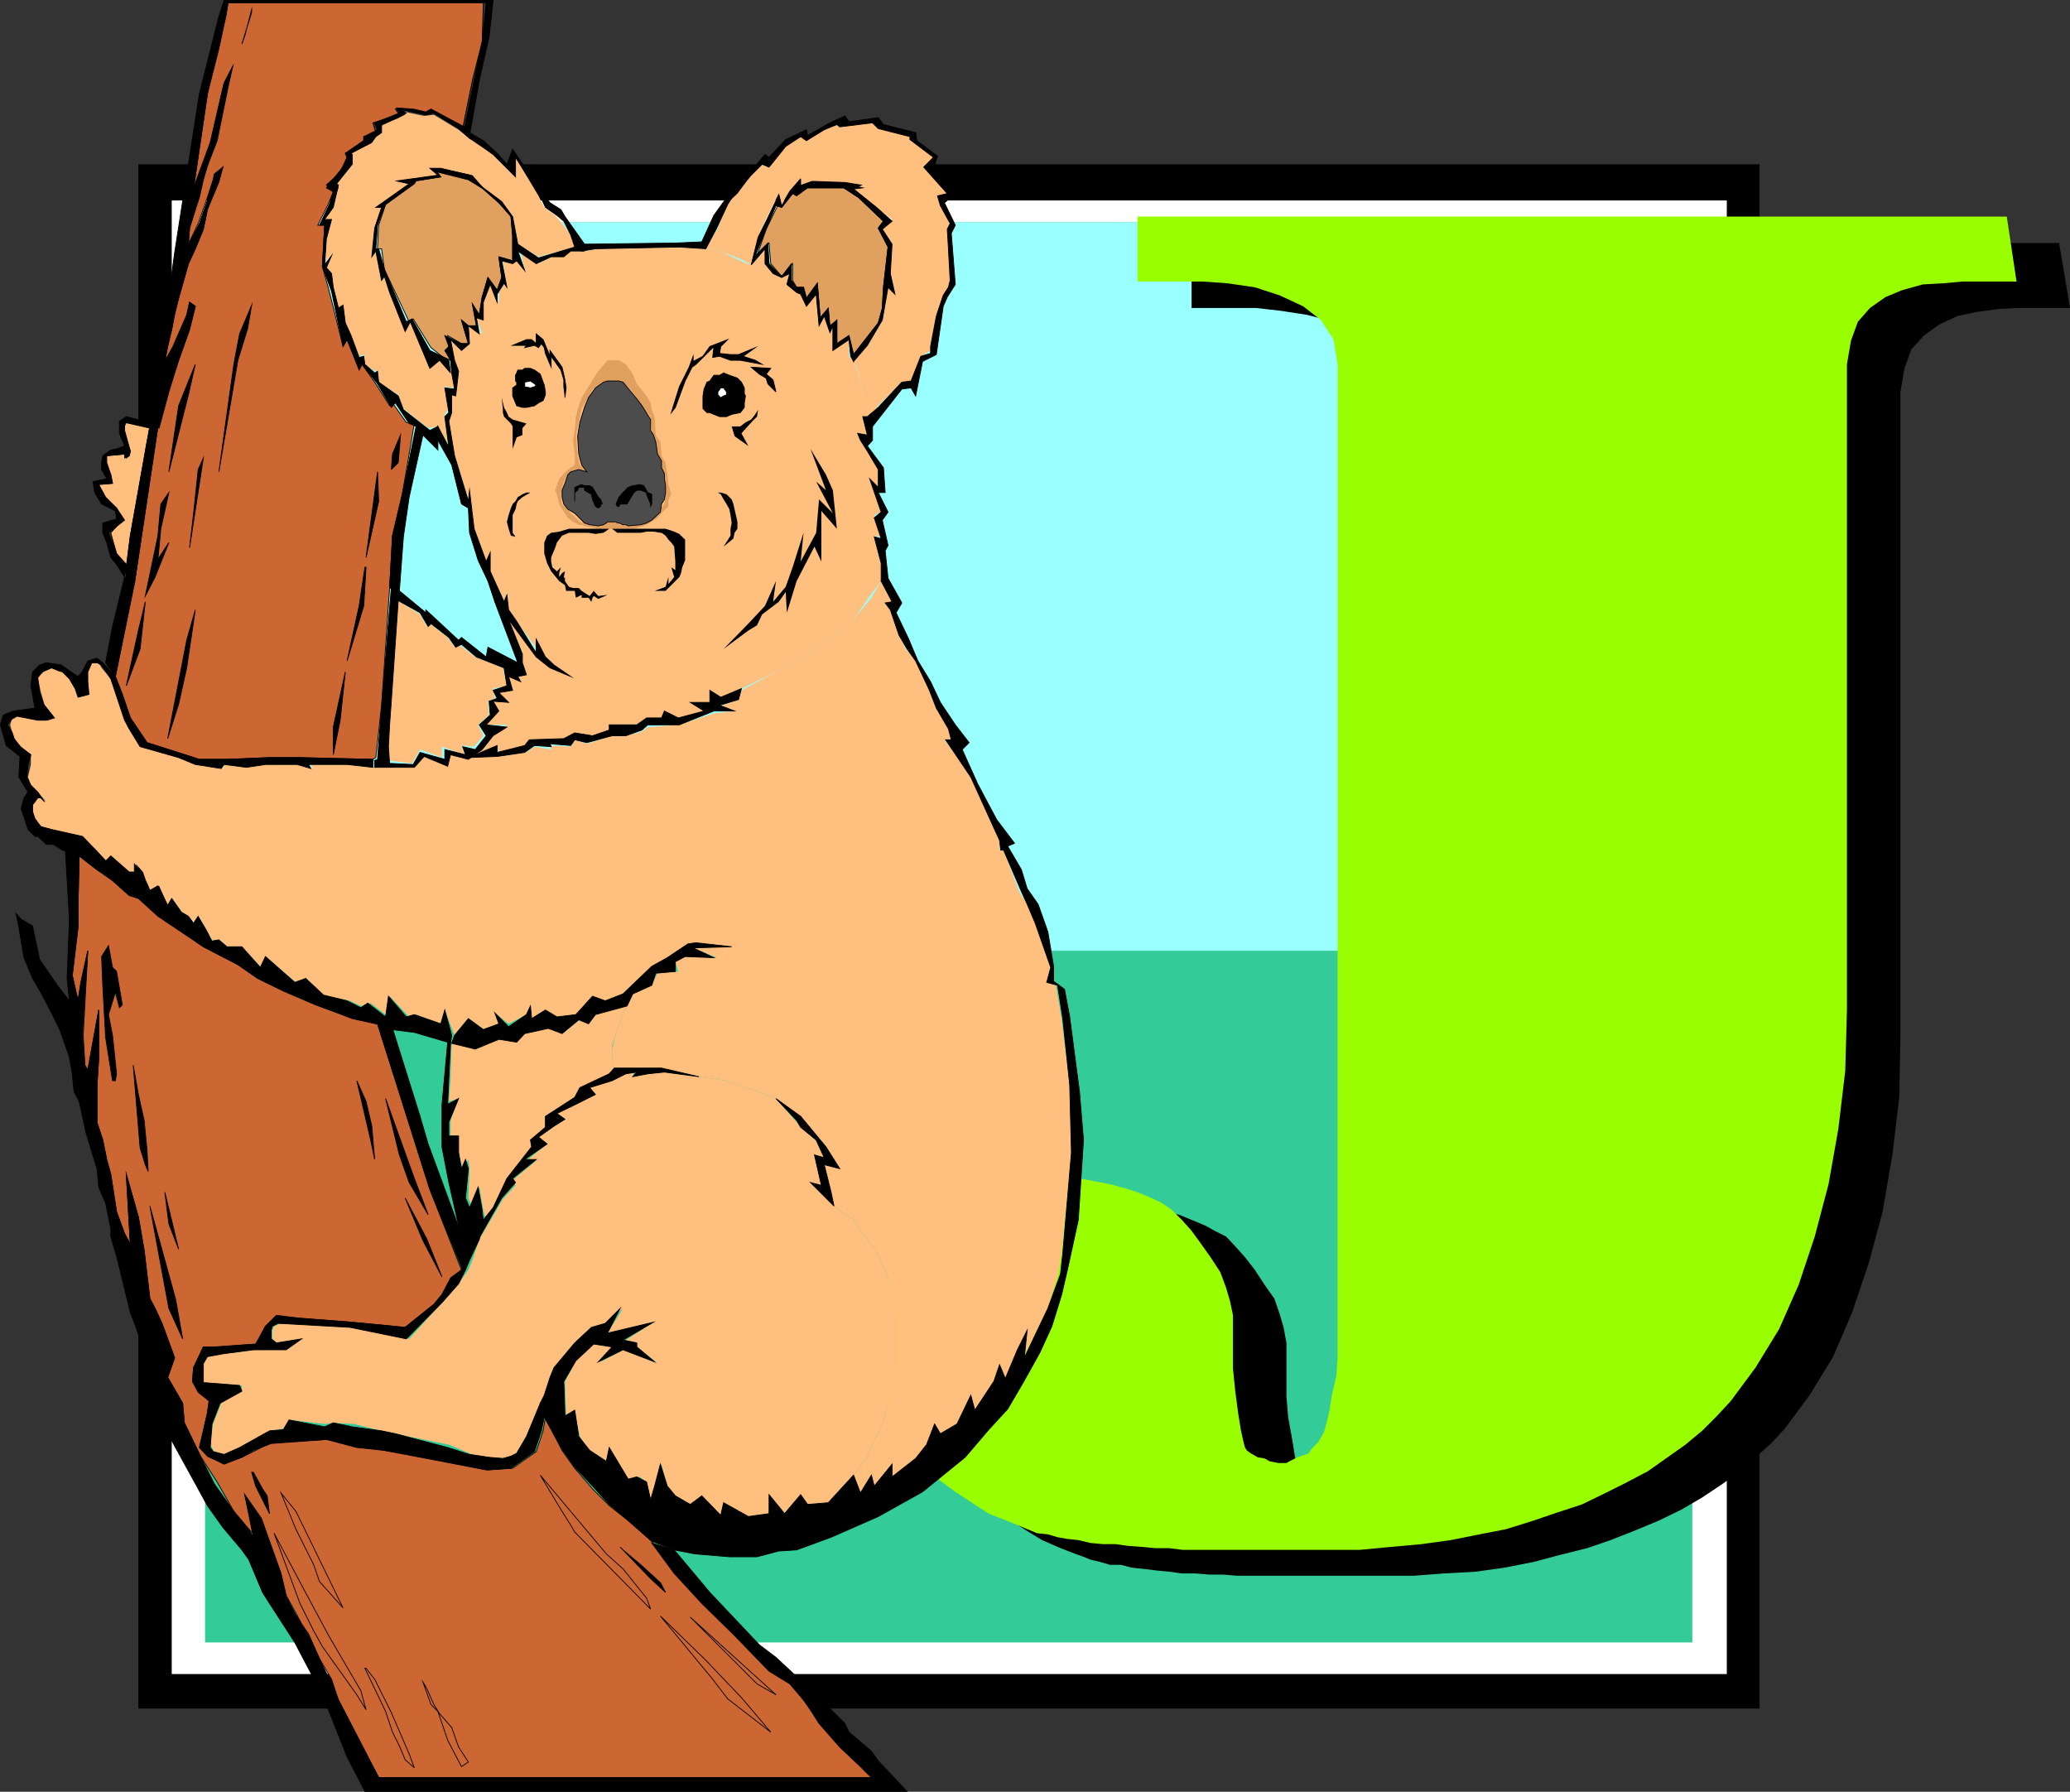
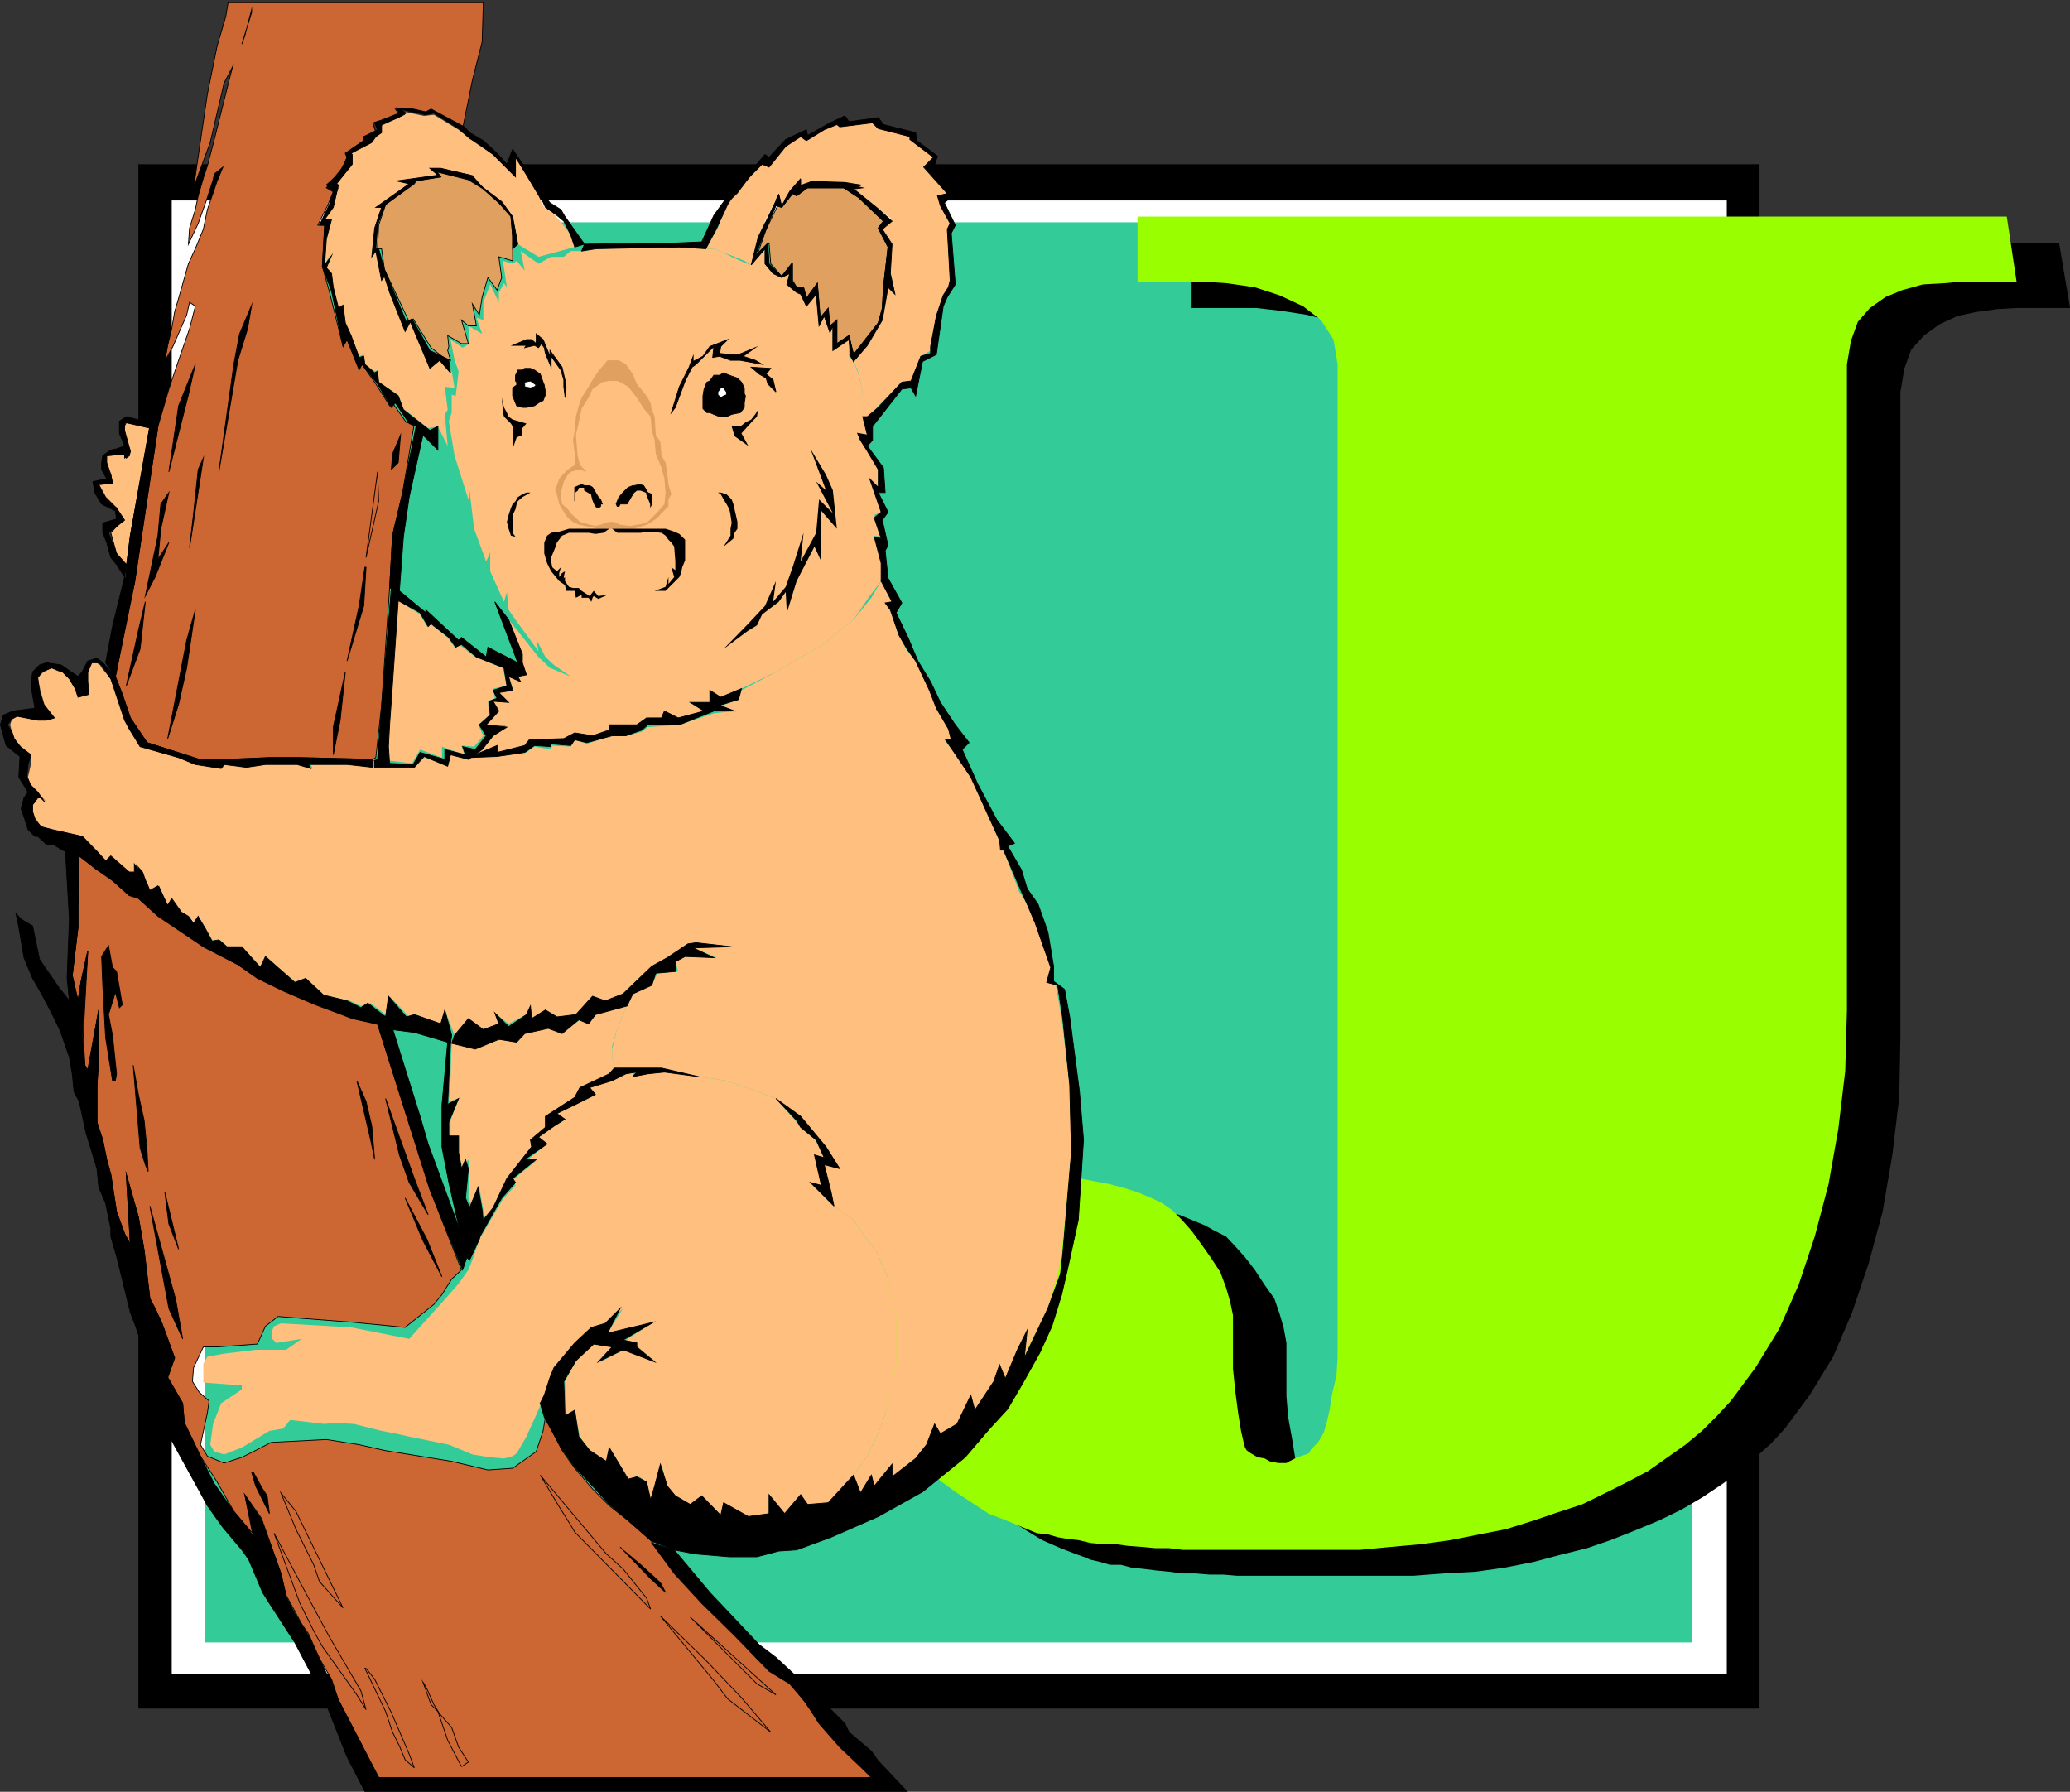
<svg xmlns="http://www.w3.org/2000/svg" width="360.071" height="311.636">
  <rect width="100%" height="100%" fill="#333333" stroke="none" />
  <path d="M24.07 28.568h282v268.598h-282V28.568" />
  <path d="M26.473 129.865h277.2v66h-277.2v-66" />
  <path d="M26.473 135.666h277.2v54.199h-277.2v-54.2" />
  <path d="M26.473 155.068h277.2v15.398h-277.2v-15.398" />
  <path fill="#fff" d="M29.872 34.865h270.5v256.3h-270.5v-256.3" />
  <path fill="#fff" d="M32.774 131.267h264.5v62.899h-264.5v-62.899" />
  <path fill="#fff" d="M32.774 137.068h264.5v51.598h-264.5v-51.598" />
  <path fill="#fff" d="M32.774 155.568h264.5v14.398h-264.5v-14.398" />
  <path fill="#fff" d="M36.07 133.666h258.302v61.5H36.07v-61.5" />
  <path fill="#fff" d="M36.07 138.966h258.302v50.7H36.07v-50.7" />
  <path fill="#fff" d="M36.07 156.966h258.302v14.399H36.07v-14.399" />
  <path fill="#3c9" d="M35.672 38.666h258.7v247h-258.7v-247" />
-   <path fill="#9ff" d="M35.672 38.666h258.7v126.699h-258.7v-126.7" />
  <path d="M360.07 53.568h-9.296l-3.402.2-3.598.5-3.3.698-3.2 1.5-2.602 1.899-2.199 2.402-1.2 3.301-.702 4.098v112.3l-.2 10.399-1.199 10-1.699 9.902-2.402 8.899-2.899 8.601-3.3 7.7-4.098 6.699-4.3 5.8-2.403 2.602-2.7 2.398-2.898 2.602-3.102 2.2-3.3 2.198-3.598 2.102-3.902 1.898-4.098 1.7-4.3 1.699-4.102 1.402-4.797 1.2-4.5 1.199-5.102 1-5 .699-5.5.3-5.3.403h-30.7l-2.398-.203h-2.403l-2.398-.2h-2.402l-2.2-.3-2.097-.2-2.403-.3-2-.2-1.898-.5h-1.902l-1.7-.5-1.699-.398-1.199-.5-1.402-.5-2.598-1-3.2-1.402-2.8-1.7-2.902-1.898-2.7-2.199-2.597-2.102-1.903-2.199-1.699-1.902-.5-.7-1.199-1.699-1.2-2.398-.5-2.602-.402-2.898-.5-2.703-.5-2.098-.5-1.699.5-4.102.7-4.101 1.203-3.297 1.5-3.102 1.398-1.5 1.399-1.699 1.5-1.601 1.703-2 1.597-1.399 1.7-1.199 1.703-1.203 1.7-.5 7.397-1.899.7-.199 1-.3.703-.2 1.2-.5 1.5-.199.897-.3 1.5-.2h1.403l2.898.2 2.602.3 2.7.7 2.597.5 2.203.898 2.398 1 1.602.902 2 1 1.597 1.7 1.7 1.898 1.703 2.199 1.7 2.601 1.698 2.399.899 2.601.703 2.399.5 2.703v9.297l.297 3.601.703 3.899.5 3.101.398 2.399v.5l.5.5.7.703 1.199.5 1 .398 1.203.301 1.398.5h1.5l.5-.5 1.399-.5 1.402-.5.5-.5.5-.402 1.2-1.5 1-1.7.398-1.597.5-2 .5-2.8.5-3.403.5-2.899v-172.8l-.797-4.301-2.403-3.598-3.097-2.402-3.8-1.899-4.603-1.199-4.5-.699-4.398-.5h-11.2v-11.3h150.9l1.898 11.3" />
  <path fill="#9f0" d="M350.774 48.966h-9.402l-3.301.301-3.598.2-3.601 1-2.899 1.199-2.7 1.902-2.1 2.398-1.2 3.301-.7 4.098v112.3l-.3 10.602-1.2 10.098-1.702 9.601-2.399 9.102-2.8 8.398-3.399 7.7-4.102 6.699-4.3 5.8-2.399 2.602-2.601 2.598-2.899 2.402-3.101 2.2-3.399 2.398-3.601 1.902-3.797 1.899-4.102 2-4.3 1.402-4.098 1.398-4.8 1.5-4.602.899-5 1-5.098.703-5.5.5-5.3.5h-30.7l-2.402-.3h-2.399l-2.101-.2-2.7-.203-2.101-.297h-2.2l-2.199-.203-2.101-.5-1.899-.2-1.699-.3-1.7-.5-1.901-.2-2.399-1-2.902-1.199-3.098-1.199-2.902-1.902-2.899-1.899-2.601-1.898-2.399-2.402-2.199-1.899-1.7-2.199-.401-.5-1.2-1.902-1.199-2.2-.5-2.8-.5-2.7-.5-2.601-.5-2.2-.402-1.898.402-4.101.8-3.801 1.2-3.598 1.598-2.902 1.203-1.399 1.5-1.699 1.398-1.699 1.7-1.902 1.699-1.5 1.703-1.399 1.598-1.199 1.699-.5 7.5-1.902h.703l.898-.2 1-.5 1-.3 1.399-.2 1.203-.5h5.5l2.7.5 2.597.5 2.601.7 2.2.699 2.402 1 1.898.902 1.7 1.2 1.699 1.699 1.703 1.902 1.598 2.2 1.699 2.398 1.703 2.601 1 2.7.7 2.398.5 2.402v9.301l.398 3.898.5 3.801.5 3.098.5 2.203.199.7.3.5.7.5 1.203.698 1.2.2.898.5 1.5.3h1.402l.5-.3 1.398-.7 1.5-.5.5-.199.399-.699 1.203-1.203 1-1.7.5-1.699.5-2.199.398-2.601.801-3.399.2-3.101V63.365l-.7-4.297-2.2-3.402-3.1-2.399-4.102-1.902-4.297-1.399-4.8-.699-4.302-.3h-11.3V37.665H349.07l1.703 11.3" />
  <path fill="#ffbf7f" d="m148.473 256.568 1.2 3.098 1.898-3.098.5 2.398 3.101-4.3v2.199l4.102-3.2 1.898-1.898 1.399-4.101 1 1.699 2.902-1.7 2.398-5 .7 3.102 3.3-5.5 1-2.902 1 2.402 2.102-5 1.7-2.902-.7 4.3 4.3-8.597 1.7-5.8.7-3.802 1.698-17.5-.3-11.601-1.399-11.7-1-5.8-1.601-.5.703-2.598-2.703-7.699-1.399-3.3-1.398-2.2-2.703-7.203h-.7v-1.7l-5-11-2.898-4.3-1.7-2.2h1.2l-.5-1.898-2.102-3.601-1.199-3.098-2.398-5.102-1.703-2.101-1.2-2.399-1.5-4.398-.898-1.203 1.2-.2-1.9-3.597-1.702 2.898-3.098 3.801-5.3 4.301-8.2 4.797-6 3.203-.5 1.598-3.3 1.199 2.6.8-3.6.403-6 2-5.5.398-1 .801-2.802.7h-2.398l-4.402 1.398-2.098-.7-.7 1.2-3.6-.2.199.7-2.899-.5-1.402 1-5.098.703-5 .2-3.101-.5-.5 2-4.301-1.7-1.5 1.898h-6.899l-4.3-.5H54.07l.3.7-2.398-.7h-5.8l-3.301.5-3.899-.5-.2.7-4.6-.7-2.602-1.199-6.7-1.902-2.398-3.098-.5-1.5-2.7-7.199-1.6-1.902-.5-.899h-1.2l-.7 1.598v1.703l.2 2.2-1.7.5-.702-1.5-1-1.7-.7-1.203-.898-.2-1.5-.5-1.402.7-1 1 .5 2.402.703 2.399 1.7 2.199-1 .402H6.57l-3.598-.699-.902.5-.297 1 .297 1.2.402 1.198 1.2 1.399 1.699 1.402v1.7l-.5 2.199.5 1.402 2.699 2.898-.797-.699H6.57l-.5.7-.399.5v1.199l.399 1.402 1.203 1.2 1.7.5 5.5 1.198 2.398 2.602 1.699 1.7.703-.903 3.2 2.8h1.198v-1.398l1.2 1.399.699 2 .5 1.199 1.601-.797 1.5 3.398.7-1.199 1.902 2.598 1 .5 1.2 1.203.698-1.203 1.2 2.402 1.199 1.899 1.203-.2 1.2 1.2h2.597l3.402 3.601.7-1.902 5.3 4.5 1.7-.7 3.1 2.903 4.599 1 1.902.898 1.7-.5 3.097 2.399.203-3.598 3.398 3.598 1.2-.399 4.3 1.602.7-2.402 1.699 4.402 2.402-2.902 2.598 1.902 2.703-1-.703-1.902 2.402 1.902 3.098-1.602.703-1.699.2 2.399 2.398-1.5 2 1.199 3.3-.399 2.899-3.199 2.203.801 3.097-1.203 5-4.797 2.7-1.5 3.601-2.402 1.899-.2 5.703.7-6.703.199 4.101 1.703-5.5-.203-1.699.902.5 1.7-3.602.3-1 2.098-3.3 1.5-1 1.902-.7 1.7-1.199 3.101-.699 2.898v1.602l.398 1.7h8.2l6.5 1.5 4.8.698 5.5 1.899 3.102 1.203 4.3 3.098 3.4 4.101 1 1.2 2.398 3.8-2.7-.699 1 4.797.7 2.402 3.402 2.399 1.598 2.402 2.402 3.098 2 4.601 1.398 6.5v8.598l-1 5.5-1.398 4.8-2.602 5.602-2.398 3.301m-69.902-192-2.097-1.902-1.7 1.199-3.401-7.899-.899 1.399-2.7-6.7-.901-3.097-.5 1.2-.7-5.102-1 .8.7-4.8 1-3.598h-.7l5.5-4.102-1.898-.5 6.898-1-1.398-1.199h1.898l5.5 1.2 1.899 2.199 3.203 2.402 1.898 2.398.899 5 3.601 2.2 6.301-1.7-.7-2.101-1.5-2-1.202-1.399-1.899-1.398-1-2-4-6.703v3.402l-3.898-3.902-2.902-1.899-1.2-.898-1.898-1.5-4.3-2.602-1.7.2-4.3-.899 1 .7-1.2.5-2.902 1.398v1.203l-1 .7-.899 1.198-3.601 1.7.199.199v2l-2.598 3.3.399.5-1.2 3.403-1.199 2.398h.8l-.5 3.102-.3 4.5.8-1.602-.5 2.102.5 1 .4 2.398 1.199 3.602.8-.5.399 3.098.8 1.902 1.602 3.898.8-.3.2 1.699 1.7 1.203.5-.203.199 2.101 3.402 2.2.898 2.402 4.301 3.398 1.7-.3 1.699 3.402-.5-5.5.5-.8-.5-4 1.699.198-.5-2.898m71.499 7.898h1.204l1.5-1.898 4.098-4.102 1.601-.199 1.7-4.3 1.698-1v-.7l1-5.5 1.403-3.601.7-1.2.3-1.199-.3-5.5-.2-3.402.5-1.399-1.203-2.898-1-1.5 1.703-.402-3.602-4.801 1.2-1.5-4.098-3.098v-.5l-5.5-1.699-1-.703-5.703.5-.5-.2-2.2.7-3.097 2.101-1-.699-2.602 1.2-2.898 3.898-1.203-.5-1.899 2.101-2.398 3.2-1.703 1.601-1.7 4.399-2.097 3.601h1.398l1.7.7 1.402.5 2.2.898 1.198.703 1.399-5.203 1-2.399 2.402-4.8.5 1.902 1.398-2.402 1.903-2.2v1.2l2-.7 5.7.2 3.097.5-1.598.699 4 3.203 2.7 2.098-1.7 1.699 1.7 2.601-.302 4.801.801 3.598-1.199-.899-1 5.7-2.602 4.402-2.398 2.797.7 1.5.5 2.101.398 2v4" />
  <path fill="#ffbf7f" d="m78.57 181.466-.198 6.2-.301 3.902 1.703-.5-1.402 3.797v2.703h1.402v2.898l.7 2.801 1-1.601.198 1.601-.199 5.098.7 1.703 1.199-3.602.699 4 .5 2 1.203-2.398 2.398-4.8 4.301-5.802-.2-1 2.599-2.398v-1.902l5.101-3.301.898-1.7 5.102-2.398.899-1.199-.399-1.5v-2.102l.7-2.398 1.198-3.102.7-1.699-5.5 1.7-1.2 1.601-1.5-.703-3.097 2.402-2.402-1.199-4.098 1.2-1.402 1h-2.598l-4.602 1.198-4.101-.5M67.57 132.267l-.5-2.601.5-4.098.204-3.602 1.5-17.5 3.797 2.399 1.203 2.101.5-.5 3.098 2.399 1.199 1.703.703-.5 2.898 2.2 4.801 1.898.7 3.101-2.4.5.298 1.7-1.2.5.2 2.398-1.899 1.703.899 1.898-1.598 1.899-2.2-.2.5 1.602-3.901-1.402v1.902l-3.801-1.402-1.399 2.402-4.101-.5" />
  <path fill="#c63" stroke="#000" stroke-miterlimit="10" stroke-width=".136" d="m13.774 148.865-.203 8.8v3.602l-1 8.399 1 4.402.5-3.203 1.203-5.5-.8 14.703.3 5.2.5.8 1.898-10.402v8.402l-.3 4.598v6.5l1 3.101.699 3.399.703 2.601 1 6.5 1.398 3.801 1 1.898-.699-12.199 2.098 7.399 1 5.8 1 8.399.902 1.703 1.2 2.598 2.199 6-1.2 3.402 2.602 4.5.297 3.398 2.8 5.801 2.903 4.5 2.898 5.098 2.602 3.101 1.2 1.2-1.903-7.2 2.902 4.102 3.399 9.598.902 3.8 1.7 3.102 1 1.898 1.198 1.7 1.899 4.3 2.101 3.602 1.2 3.598 7 13.5h85.902l-2.102-2.399-3.601-3.101-3.399-3.899-1-1.902-1.898-2.2-2.102-2.8-3.601-2.399-5.797-6.3-6-5.301-4.8-5.2-4.103-5.597-4.097-3.602-3.3-2.601-2.903-2.899-3.098-3.601-2.2-3.098-2.901-5.8-.399 2.398-1.2 3.601-4.1 2.899-4.301.3-6.301-1.5-11.7-1.898-4.398-1-5.7-.902-9.6.5-2.7 1.402-2.402 1.2-3.098 1-2.902-1.2-1.2-2 1.2-5.5.3-2.101-1.699-1.5-1.199-1.899.2-2.402 1.699-3.598h2.402l7-.5 1.398-3.101 2.2-1.7 3.8.301 9.102.7 9.2.898 5-4 1.398-1.7 1.699-2.699 1.703-1.601-5.5-14-9.102-28.797-4.101-.902-2.7-1.5-3.597-.899-6-2.699-4.3-1.902-3.602-2.399-6-3.101-7.7-5.5-3.601-3.098-1.598-.5-2.902-2.703-2.7-1.598-3.097-2.402m66.699-126.5 1.7-8.399 1.699-6.699.199-6.8H39.672l-.398 2.398-1.5 5.101-1.703 8.399-2.399 16.3.801-2.199 2.098-5.699 2.402-10.3 1.5-2.899-.8 3.098-2.4 9.601-1.202 4.598-.7 2.101-.898 3.102-.5 2.398-1 3.2-.2 2.8 1.7-3.601 1.598-4.5 1-3.098.203-1 1.5-1.199-1 2.398-1.703 5-.7 3.399-1.398 3.402-1.2 2.598-1.702 6-.7 2.402-.5 2.899-.699 2.902-.5 2.797-.699 1.203 2.098-3.8 2.402-5.5.5-2.2 1 .7-1 3.898-1.902 5.5-1.7 5-1.898 6.5-4.101 27.402-3.301 16.098 1.203 3.101 1.398 4.098 2.899 4.3 9.101 2.903h5l7.2-.3h5.3l12.7.3.5-.3 1-9.102 1.402-20.399.5-9.101 1.7-7.2 2.097-12.3-1.399-.2-2.398-3.398-.5.5-2.402-3.8-2.399-3.403-.5.703-2.101-5-.7 1.2-2.398-9.602-1.203-4.301.402-7.2h-1.2l1.7-3.398 1-2.402-1.2-.7 1.9-2.398 1-1.199.699-1.703-.301-.7 3.203-2.199v-.699l2.098-.699-.5-1.703 4.601-1.399-.7-1 2.9.301 2.1.399 1-.399 5.7 3.098" />
  <path fill="#ffbf7f" d="m98.473 246.267 1.5-.5.898 4.098 1.7 2.601 2.902 1.7.5-2.399 3.3 5.5 2-.402 1.2.902.7 3.098.898-2.399 1-3.8 1 4.3 1.402 1.2 2.598 1.5 2-1.5 3.3 3.402.5-2.203 4.301 2.402 3.602-.5v-3.3l2.7 3.3 2.8-3.3 1.2 1.699 3.897-.301 4.102-4.797 2.398-3.3 2.602-5.602 1.398-4.801 1-5.5v-8.598l-1.398-6.5-2-4.601-2.402-3.098-1.598-2.402-3.402-2.399-2.899-2.902-1.199-1.2 1.898.5-.199-.898-1-4.402 1.7.5-1.399-2.899-3.402-3.3-3.598-4.098-3.102-1.203-5.5-1.899-4.8-.699-6-.8-2.899.3-2.601.5.203-.8-1.403.3-2.398.899-3.902 1.5 1 1.199-3.399 1.703-3.3 1.598 1.402 1-1.902 1.199-2.7 1.902 1.5 1.2-3.601 2.898h1.703l-4.102 3.402.5.899-2.199 2.402-4.101 7-1.2 3.598-.699 1.699-1.7 2.402-2.901 3.301-5.7 6.297-10.101-2-12.2-.7-1.199.5-.3.7v1.5l.699.703 4.402-.703-2.7 1.902h-5.3l-5.7.7-2.702.5-.7 1.199v3.3l6.7.5v.7l-3.598 2.402-1.402 3.598-.5 3.601.703 1.2 1.7.5 3.097-1.2 4.8-2.902 2.403-.399 1.2-1.5 6 .7 1.5-.2 3.597.2 4.8 1.199 2.602.5 2.2.5 6.898 1.402 4.101 1.7 3.102.5 2.398.199 1.5-.399.7-.5 1.699-2.902 2.601-5.797.7-1.402.8-3.098.7-1.703 3.601-4.297 2.898-2.703 2.602-.7 2.899-2.597-2.7 4.297 8-1.899-4.8 3.102 1.902.5v.7l3.297 2.597-5.7-2.098-3.898 2.098 2-2.598-3.2-.5-3.1 2.899-1.9 3.601.2 6m54.801-145.199v-3.102l-1.203-4.8 1.203.199-1.203-3.797 1.203-.5-2-5.8 1.5 1.5v-3.102l-1.902-3.2-1.2-1.898-.5-1.203 1.7.3-.801-3.199v-4l-.399-2-.5-1.898-.699-1.703-.8-.899v-2.898l-2.802 1.898v-4.3l-.5 1.199-1-2.899-.898 1.7-.5-5.801-1.7 2.402-1-2.402-.702-.2-1.7-1.199.5-2.199-1.398 1-1.5-1-1.402-1.402v-2.598l-2.399 2.801-1.199-.402-2.2-1-1.401-.7-1.7-.699h-1.398l-4.3-.3-14.403.3-2.399.399h-2.398l-1.203 1h-2.2l-2.199 1.199-3.101-2.2.703 3.403-1.402-1.703-.7.5-1.699-.5.7 4.601-.5-.699-.9 1.598v1.703l-1.5-3.102-1.202 3.102v3.098l-1.2-.399 1 2.801-2.398-1.402.2 3.101-1.2.7-2.101-1.399.699 3.598.703 1.902-.5 4.297-.703-.2v3.102l-.5 1.5 1 6 2.402 7.598.2-1.598.8 6.7 2.098 5.699.703-1.598v3.297l2.398 5.3.5-1.699.301 3.102 1.399 2 3.8 5.2-.398-2.102 1.598 3.101 1.5 1.399 2.902 2-3.602-1.5-2-1.899-5.199-6.5 2.399 5.801v1.7l.699 2.097-1.7.3.7.903-2.098-.902.7 2.101-2.4.7 1.7 1.699-2.7-.2 1 1.7-2.202 2.402h3.601l-2.398 1.898-1.902 2.399-2.399 1.402 5-2.101.3 1.199 4.798-1.2.703-1 6-.199 1.7-1 3.097.5 2.902-.699v-1.199h4.8l1.7-1.203h2.598l.5-.797 2.402.797 4.5-1.2-2.402-1.5h3.402v-2.097l1.899 1.398 3.601-1.699 6-2.902 8.2-4.797 5.3-4.3 2.8-4.102 2-2.598" />
  <path d="m130.172 109.666 1.5-.899.899-1.902 2.902-2.2 1.2-1.699.198 3.602 1.7-5.5 3.101-6 1.2 2.598v-8.801l2.699 3.101-.7-6.699-1.199-2.699-2.699-4.5 2.7 7.2-1.7-1.5 2.898 5.5-2.398-2.403-.5 5.8-2.7 5 .5-5-1.901 6-1.2 3.403-2.199 2.598.5-3.598-1.902 4.297-2.899 3.101-4.3 4.399 4.3-3.2" />
  <path fill="#e0a060" stroke="#000" stroke-miterlimit="10" stroke-width=".136" d="M89.172 43.267v-2.402l-.3-3.399-2.098-2.199-2.703-2.402-2.399-1.899-5.699-1.199.7 1-4.301.7-.301.5-5 3.601-1.2 3.598-.199 4.101h.7l.5 3.598 4.3 9.101.7-.5 3.101 5 1.899 1.5 1.5.7-.5-1.7.199-.699-.2-1.902 2.403 1.402h1.2l-1.2-4.101 1.2 1h1.398l-.7-3.801 1.2 1.902.5-3.101 1-3.399 1.601 2.2.8-2.2-.5-3.601 2.4.699v-2.098" />
  <path fill="none" stroke="#000" stroke-miterlimit="10" stroke-width=".136" d="m63.672 297.365-.898-3.297-5.5-9.402-4.402-8.2-5.2-9.8 4.5 12.199 2.399 4.8 1.5 2.7 6 8.402 1.601 2.598" />
  <path fill="#e0a060" d="M104.07 91.966h2.403v-1.199h-.5l-.7.2-.8.3-.902.2-1-.2-1.7-.5-.699-.699-.898-.8-.5-.7-1-.902-.203-1.2v-.8l.5-1.899.703-1.199.5-.5 1.398-.402 1.399.402-1.2-1.203-.398-1.598-.3-3.601.5-2.2.5-2.398 1.198-1.902.7-1.5 1.703-1.2 1.2-.199h1.397l.5.2 1.403.8 1.5 1.899 1.2 1.902 1.198 1.398.2 2.399.5 1.703.199 2.398 1 2.399.5 1.902.203 2.399-.203 2-1.2 1.402-1.898 1.898-1.7.301-1.202.2-1.7-.2-1-.5h-.398v1.2h3.8l2.2-.7.898-.5 1-.699.7-.8.703-.7.5-.5v-1.203l.5-.899-.5-1.699-.203-1.902-.297-1.899-.703-1.199-.2-2.402-.8-1.2-.2-3.199-.5-1.199-.199-1.199-.699-1.203-1.7-2.098-.702-1.699-1.2-1.703-1.199-.7h-2l-1.601 1.903-1 1.5-.7 1.2-1.199 1.898-.5 1.402-.5 1.898-.199 2.399-.3 1.703.3 2.398v1.899l-1.2.8-.702.7-.797.902-.703 2 .3.7.403 1.699.5.902 1 1.5.898.7 1 .5 3.399.698" />
  <path fill="#e0a060" stroke="#000" stroke-miterlimit="10" stroke-width=".136" d="m148.473 61.666-.8-3.301-2.102 1.402v-4.101l-1.2 1.5-.3-3.399-1.399 1.5-.5-6-1.898 2.598-.5-1.899h-1.203l-.7-1.199v-2.902l-1.898 2.203-1.902-2.203-.297-3.598-2.102 2.2 1.602-4.602 2-4.098.7.301 2.097-2.703.5.5 1.902-1.2h6.3l2.599 1.7 4.3 4.101-.898 1.2 1.7 3.3-.802 7-.199 3.801-.7 2.399-4.3 5.5" />
  <path fill="#ffbf7f" stroke="#000" stroke-miterlimit="10" stroke-width=".136" d="m21.973 98.666.7-5.5.699-3.899 2.199-12.402.5-2.7-4.098-.699-.7 1.399 1.4 3.601-.2.801-.5.399v-.7l-3.601.301v1.2l.902 2.101.297 1.5-2.399.2.7 2.198 2.402 1.899 1 2.101-2 2.2 1 3.601 1.7 2.399" />
  <path fill="none" stroke="#000" stroke-miterlimit="10" stroke-width=".136" d="m113.172 279.865-.699-1.899-4.101-5.101-2.899-2.598-11.5-13.699 3.3 5.5 2 3.2.7 1.198 13.2 13.399m20.897 21.402-5.097-6-6.2-6.5-7.901-7.699 9.101 11 2.598 3.398 7.5 5.801m-74.399-21.601-8.199-16.801-2.601-3.2 1.902 4.602.7 1.7 3.097 6.199 1 2.902 4.101 4.598m12.398 27.8-.898-2.398-3.101-7.203-2.899-5.797-1.5-1.902h-.199l3.598 7.5 1.203 3.601 1.2 2.399 1 2.402 1.597 1.398m62.902-12.699-14.902-13.5 11.601 11.598 3.301 1.902m-54.699 12.5 1.2-.8-1.7-2.602-1.203-3.399-2.098-2.398-1-1.602-1.2-2.699-.5-.902-.202-.297 1.402 3.898 1.2 1.2 1.699 5 2.402 4.601" />
  <path d="m106.473 91.966.899.7h4.101l1-.2h1.2l1.198.2h.2l.703.5.5.699.5.5.5.703.2 2.598v1.5l-.7-.5.5 1.699-1 1.203v-1.203l-.5 1.703-1.903.7h1.903l1-1 1.398-1.403.301-.7.2-1 .5-1.199v-3.601l-1-1-.9-.399-1.5-.5h-9.3" />
  <path d="M106.473 91.966h-7.5l-1.7.5-1.401.2-.7.5-.5 1.199v1.902l.5 1.7.7 1.398 1.402 1.703 1 .7.2 1h1.5l.198 1.198 1-.5v.5h1.2l.5.7.199-.7.203-.3.797.5 1.601-.7-1.601.2-.797-.899-.703.899-1.399-.899-.5-.5h-1l-.699-.199-.7-1v-.703l-.202.203v-.203l.203-1-.5.3-.5.7v-.7l.297-1-.7.7-.8-.7-.2-1v-.699l.7-1.699.3-.902.903-1.2 1.2-.5h3.397l1.2.2 1.402-.2 1-.699h.5m19.398 3.102 1.7-1.402.203-1 .5-.7v-1.199l-.5-2.199-.203-.902-.297-.801-.902-.899-1-.3h-.5l.5.3.5.899.5.8.5.903.199 1 .203 1.398-.203 1v1.2l-1.2 1.902m-36.699-17 .7-2 1-.402v-1.2l.699-.8-2.399-.7-.699-.5-.3-.699-.5-.902-.4-1.7.2 2.102v.5l.2.7 1.199 1.199.3.5v3.902" />
  <path stroke="#000" stroke-miterlimit="10" stroke-width=".136" d="m115.774 276.966-.902-1.699-3.399-3.101-3.101-2.598-.5-.5 5.3 5.5 2.602 2.398" />
  <path d="M89.172 92.666v-3.098l.5-1 .2-.902.199-.5.8-.7 1.403-.8h-.703l-.7.3-.8.5-.399.7-.5.5-.3.699-.399 1.203-.3 1.2.3 1.198.399 1.2.8.199-.5-.7" />
  <path stroke="#000" stroke-miterlimit="10" stroke-width=".136" d="m46.872 263.267-.399-3.101-.8-1.2-1.602-2.898h-.297l.7 2.398 2.398 4.801" />
  <path d="m130.172 77.568-1.199-2.203 1.898-2.098.801-.8.2-1.2-.5.801-.7.898-1 .5-.898.7h-1.5l.5 1.699 2.398 1.703" />
  <path stroke="#000" stroke-miterlimit="10" stroke-width=".136" d="m42.07 7.666 1.704-5.5v-.5L42.57 6.267l-.5 1.399" />
  <path fill="#fff" d="m92.973 67.466.3-.5-.8-.699-.902-.199-.297.2-.402.698.402.5.297.2 1.402-.2m32.398-.199-.5.2-.199.199v.8l.2.399.3.3h.2l.5-.3.5-.2v-1.199l-.5-.199h-.5" />
-   <path fill="#4c4c4c" stroke="#000" stroke-miterlimit="10" stroke-width=".136" d="m103.57 67.466-1.198 1.7-.7 1.699-.5 1.601-.3 1-.399 2.399.2 3.101.5 1.899.898 1.203-1.399-.402-1.398.402-.5.5-.5 1.5-.5 1.2v1.198l.297 1.2.703.902 1.2.7 1.698 1.698.899.301 1.5.2.902-.2.5-.3.2-.2h1.5l.198.2h.301l.7.3h.5l.402.2 2.2-.2 1-.3.897-.5 1.5-1.399.2-1.402.5-.801.203-1.2v-1.199l-.203-1.199v-.902l-.5-1v-1.2l-.7-1.199-.3-2.101-.399-1.2-.5-.8v-1.899l-1.5-2.398-.898-1.203-2.403-2.899-.699-.199h-2l-.699.2-1.402 1" />
  <path stroke="#000" stroke-miterlimit="10" stroke-width=".136" d="m117.274 269.568 3.598.7 6 .5h4.8l3.801-1 3.098-.2 6-2.203 8.203-3.598 7.7-4.3 7.398-6 4.101-4.801 3.3-3.598 2.7-4.602 2.898-5.199 2.102-4.601 1.7-5.5 1-4.301 1.898-8.7.902-13.898-.7-8.402-1.702-13-.899-4.797-1.898-1.402v-2.598l-1-6-1.703-4.8-1.899-2.7-1-3.3-2.398-4.102 1.2-.5-3.102-4.098-3.301-6.203-2.7-6 1.2-1.2-2.399-3.097-2.601-3.902-1.7-3.598-2.199-3.602-.898-2.101-.703-1.7-2.2-4.597 1-1.703-2.398-4.297-1.2.5 1.9 3.598-1.2.199.898 1.203 1.5 4.398 1.403 2.399 1.5 2.101 2.398 5.102 1.2 3.098 2.101 3.601.5 1.899h-1l1.5 2.199 2.898 4.3 5 11 .2 1.7h.5l3.101 7.203 1 2.2 1.399 3.3 2.703 7.7-.703 2.597 1.902.5.898 5.8 1.2 11.5.3 11.801-1.5 17.5-.398 3.602-2.2 6-4.1 8.598.5-4.801-1.7 3.402-2.102 5-1-2.402-1 2.902-3.3 5-.7-2.601-2.398 5-2.902 1.699-1-1.7-1.399 3.602-1.898 2.399-4.102 3.199v-2.2l-3.101 3.801-.5-1.898-1.899 3.098-1.199-3.098-4.402 4.797-3.598.3-1.2-1.699-2.8 3.301-2.7-3.3v3.3l-3.6.5-4.302-2.402-.5 2.203-3.3-3.402-2 1.5-2.598-1.5-1.402-1.7-1.2-3.8-1 3.8-.699 2.399-.699-3.098-1.7-.902-1.5.402-3.3-5.5-.5 2.399-2.902-1.899-1.899-2.402-.699-4.598-1.7 1-4.3-2.199.7 2.398 2.898 5.301 2.402 3.399 3.098 3.3 2.902 3.2 3.3 2.8 4.098 3.602 3.903 1.5" />
  <path stroke="#000" stroke-miterlimit="10" stroke-width=".136" d="m13.774 148.865-2.402-1 .699 12-.399 10.3.399 3.903-1.899-2.402-3.3-4.801-1.2-5.797-2-1.203-.898-1 .5 2.402.898 5.301 1.5 3.598 1.399 2.402 1.902 3.598 1.5 3.101 1.598 4.598.5 2.902.3 3.098.903 1.703 1.2 5.5 1.898 6.2.3 3.198 1.2 2.801.902 4.399v1.402l1 3.398 1.398 5.7 1 4.101 1 2.598 1.899 5.8v1.903l1.902 6 2.399 6 5 9.098 1.199 2.199 2.703 3.8 3.297 3.903 1.203 1.7 2.398 5.698 1.2 1.899 4.402 6.8 4 7.602 1.5 3.2 3.598 9.101 3.101 6h94.3l-5-5.3-1.202-1.7-3.899-3.3-.699-1.5-4.8-4.802-7.2-6.699-2.902-2.199-8.598-9.102-6.2-7.398-3.902-1.203 3.903 5.3 4.797 5.2 5.703 5.601 6 6.2 3.597 2.199 2.403 2.8 1.5 2.2 1.2 1.902 3.597 4.098 3.601 3.402 1.899 1.899h-85.7l-7-13.5-1.597-3.598-1.703-3.602-1.899-4-1.199-2-1.2-1.898-1.5-2.902-.901-4-3.399-9.399-2.902-4.3 1.5 7.398-.797-1.399-2.602-3.101-3.398-4.797-2.402-4.8-2.801-5.802-.297-3.398-2.602-4.5 1.2-3.402-2.2-6-1.199-2.598-.902-1.703-1-8.399-1-5.8-2.098-7.399.7 12.2-1-1.899-1.4-3.8-1-6.5-.702-2.403-.7-3.598-1-2.902v-6.5l.301-4.797v-8.402l-1.898 10.601-.5-.699-.5-5.5 1-14.703-1.203 5.5-.5 3.203-1-4.402 1-8.399v-3.601l.203-8.801" />
  <path stroke="#000" stroke-miterlimit="10" stroke-width=".136" d="m13.774 148.865 3.098 2.402 2.699 1.899 2.902 2.601 1.598.5 3.402 3.098 7.899 5.3 6 3.102 3.402 2.399 4.5 2.199 5.598 2.402 3.8 1.399 2.602 1 4.098.902 2.699 1 4 .5 5.8 1.7-1 11v7.198l1.2 6.2 2.902 12.8.7.7 1.699-3.598.699-3.102-.2-2-.699-4-1.5 3.602-.699-1.703.5-5.098-.5-1.601-.7 1.601-.5-2.8v-2.899h-1.702v-2.402l1.703-4.098-1.902 1 .199-4.402.3-6.2.2-1.398-1.2-4.402-.699 2.402-4.601-1.602-1.399.399-3.101-3.598-.5 3.598-3.098-2.399-1.2.801-2.401-1.199-4.098-1-3.102-2.902-1.898.699-5.102-4.5-.898 1.902-3.203-3.601h-2.598l-1.402-1.2-1.2.2-1-1.899-1.398-2.402-.8 1.203-.9-1.203-1.202-.7-1.7-2.398-.699 1.2-1.699-3.399-1.402.797-.5-1.2-1.2-2-1-1.398v1.399h-.898l-3.2-2.801-.901.902-1.5-1.699-2.598-2.602-5.3-1.199-1.903-.5-1-1.402-.399-1.2v-1.199l.399-.5.5-.699h.5l.703.7-1.203-1.7-1.2-1.199-.699-1.402.2-2.2.5-1.699-1.899-1.402-1-1.399-.402-1.199-.797-1.199.797-1 .902-.5 3.598.7h1.5l1.402-.403-1.902-2.399-.7-2.199-.3-2.402.703-1 1.7-.7 1.198.5.7.2 1.199 1.203 1 1.7.5 1.5 1.902-.5-.2-2.2v-1.703l.7-1.598h.899l.8.399 1.602 2.402 2.398 7.2.801 1.5 1.899 3.097 6.699 1.902 2.902 1.2 4.5.699.5-.7 3.899.5 3.3-.5h5.5l2.399.7-.399-.7h6.7l4.5.5v-1.398l-12.899-.3h-5.101l-7.2.3h-5l-9.101-2.902-2.899-4.301-1.398-4.098-1.203-3.101-2.2-2.399-1-.8-1.597.5-1 1.898-.703.8-1.5-1-1.399-1-2.601-.398-1.2.399-1.199 1.199-.3 2.402.699 3.899-3.797.5-1.703.699-.5 1.703 1 3.598 2.402 1.902-.2 3.598 1.599 2.601-.7 1-.5 1.899.5 1.402.7 2.2 1.199 1.198h.5l1.5 1.399h1.203l1.598 1 2.902 1m140.699-48.297-.5-4.8.5-.903-1-4.399 1-1.398-1.7-3.402h1.2l-.3-4.301-2.802-3.797.903-1v-2.402l5.098-6.5 1.601-.2.8 1.399 1.2-6 2.398-1.2 1.2-8.398.703-1.601 1.398-2.2-.699-8.898.7-1.402-1.9-3.899 1.7-1.402-2.402-2.598-1.2-2 .7-2.101-3.598-2.7-.2-1.398-5.6-1.402-.9-1.2-5.1.7-.7-1-2.602 1.199-3.898 2.203-.2-1-3.6 1.7-2.9 3.097-.702-.5-2.899 3.402-2.898 2.899-3.102 4.3-2.101 4.602-4.598.2-15.8.198-.5 1.2 2.398-.399 14.601-.3 4.602.3 1.898-3.601 1.899-4.098 1.203-1.902 2.898-3.2 1.899-1.898 1.203.5 2.898-3.602 2.602-1.699 1 .7 3.097-1.899 2.2-.902.5.402 5.703-.703 1 1 5.5 1.402v.5l4.097 3.098-1.699 1.703 4.102 4.598-1.703.402.5 1.7 1.703 3.097-.5 1 .2 3.402.3 5.5-.3 1.2-.903 1.398-1.2 3.601-1 5.301v1.2l-1.699.5-1.699 4.3-1.602.2-4.097 4.398-1.903 1.601h-.8l.8 3.2-1.699-.301.5 1.203 1.2 1.898 1.902 3.2v3.101l-1.5-1.5 2 5.801-1.203 1 1.203 3.598-1.203-.301 1.203 4.601v3.102l1.2-.5" />
-   <path stroke="#000" stroke-miterlimit="10" stroke-width=".136" d="m101.672 42.466-1.699.5-6.3 1.899-3.602-2.399-.899.801v2.098l-2.398-.7.5 3.602-.8 2.2-1.602-2.2-1 3.399-.5 3.101-1.2-1.902.7 3.8h-1.399l-1.2-1 1.2 4.102h-1.2l-2.901-1.402.699 1.902-.7.7 1 1.699.2 2.199.5 2.8-1.7-.199.7 4.301-.7.7.7 5.3-1.899-3.601v2.402l2.399 4.297 1.703 6.8 1.2.7.198 4.3 1.5 4.801 1.7 3.602 1.199 3.598 2.402 3.101 4.8 6.5 2.4 1.899 3.6 1.5-2.901-2-1.5-1.399-1.598-3.101v2.402l-3.402-5.5-1.399-2-.3-2.602-.5 1.2-2.4-5.301v-3.297l-.702 1.598-2.098-5.7-.8-6.699-.2 1.899-2.402-7.899-1-6 .5-1.5v-3.101l.703.199.5-4.297-.703-1.902-.7-3.598 1.903 1.898 1.398-1.199-.199-3.101 1.899 1.402-.5-2.8 1.199.398v-3.098l1.203-3.102 1.2 3.102v-1.402l1.198-1.899.5.7-.898-4.602 1.898.5.7-.5 1.402 1.703-1.203-3.402 3.203 2.199 2.598-1.2h2.199l1.203-1h2.398v-1.199m-20-18.898 1.7-9.602 1.699-7.5.703-6.398h-46.8l-.903 2.797-3.399 13.5-4.3 27.601-1 7.399-1.7 9.601-1.199 8.399-.7 4.3 1.9.801 1.699-6.3 1.699-5.5 1.902-5.301 1-4.098-1-.699-.5 2.398-2.402 5.5-1.899 3.899.5-1.5.5-2.598.7-2.902.5-2.598.699-2.902 1.703-6 1.2-2.598 1.398-3.402.699-3.399 2-4.8.703-2.598-1 1.2-.703 1.198-1 3.399-1.399 4-1.898 3.601.2-2.8 1-3.2.698-2.101.7-3.098.699-2.402 1.703-4.399 1.898-9.3.801-3.598-1.5 2.898-2.402 10.5-1.899 5.5-1 2.2 2.399-16.301 2-7.899 1.203-5.601.398-2.399h44.899l-.7 6.801-1.398 6.7-1.7 8.398.9 1.203m12.999 222.898-.699-2.398-2.402 5.797-1.7 2.902-1 .5-1.398.399-2.402-.2-3.399-.5-3.8-1.199-7.2-1.902-1.898-.5-2.402-.5-5.098-.7-3.3-.699-1.5.7-6.2-1.2-1 1.7-2.402.199-5.2 2.902-2.699 1.2-1.902-.5-.5-.7.3-4.101 1.403-3.598 3.797-2.102-.399-1-6.3-.5v-3.3l.699-1.2 2.703-.5 5.297-.699h5.703l2.7-1.902-4.403.703-.899-.703v-1.5l.2-.7 1-.5 12.5.7 9.8 2 6.2-6.297 2.902-3.3 1.2-2.403.698-1.7-.699-1.199-.7 2.899-1.901 1.402-1.5 2.899-1.399 1.699-5 4-9.402-.899-9.098-.699-3.902-.5-1.899 1.899-1.699 3.101-7.2.5h-1.901l-1.7 3.598-.199 2.402 1 1.899 1.899 1.5-.301 2.101-1.399 6 1.399 1.5 2.902 1.399 3.098-1.2 2-1.199 3.101-1.199 9.602-.703 5.297 1.402 4.8.5 11.5 2.2 6.2 1.199 4.3-.301 4.102-2.899 1.2-3.601.5-2.399" />
  <path stroke="#000" stroke-miterlimit="10" stroke-width=".136" d="m101.672 42.466-3.398-4.8-.703-1.2-1.899-1.199-1-1.199-5.5-8.102-1 2.602-1.699-1.902-2.402-2.2-2.399-1.398-.898-1-5.8-3.102-.903.5-2.2-.5-2.898-.199.5.899-4.3 1.699.5 1.203-2.4 1.2v.698l-3.202 2.2.3.699-.699 1.5-.8 1.402-2.098 1.899 1.2 1.199-.7 2.203-1.703 3.598h.902l-.402 7.199 1.601 4.3 2 9.602.7-1.199 2.101 5.297.5-1 2.7 3.402 2.398 4.098.703-.797 2.398 3.598 1.2.5 1.199 1.5 2.601 2.601v-4.101l-1.398.699-4.602-3.598-.898-2.402-3.402-2.399-.2-1.898-.5.297-1.699-1.5-.2-1.399-.8.2-1.402-3.801-1-2.2-.399-3.097-.8.5-.899-3.602-.3-2.398-.9-1 .9-2.102-1.2 1.602.3-4.5.9-3.402h-1.2l1.5-2.098.899-3.902-.399-.2 2.8-3.398v-1.703l-.202-.2 3.601-1.898.7-1 1-.699v-1.402l2.902-1.2 1.398-.8-1.199-.7 4.598 1 1.402-.3 4.3 2.699 1.9 1.703 1.199.7 2.902 2.097 3.898 3.902v-3.402l4.301 6.703.899 2 2 1.398 1.199 1 1.203 2.399.7 2.101 1.698-.5M79.07 180.068l-.5 1.398 4.102 1 4.102-1.699 3.098.5 1.402-1.5 4.098-.902 2.402.902 2.898-2.402 1.7.703 1.199-1.602 5.5-1.5 1-2.101 3.3-1.5.7-2.098 3.402-.3v-1.7l1.7-.902 5 .203-3.602-1.703 6.703-.2-6.203-.699-1.399.2-3.601 2.402-2.7 1.5-5 4.797-3.097 1.203-2.203-.8-2.899 3.198-3.3.399-2-1.2-2.399 1.5-.2-2.199-.702 1.5-3.098 2.102-2.402-2.402.703 1.902-2.703 1-2.598-1.902-2.402 2.902m2.402-48.301 5-.199 4.8-.703 1.7-1.2 2.899.2-.2-.5 3.602.3.7-1 2.097.5 4.402-1.199h2.398l2.801-1 1-.898h5.5l6-2.402h3.602l-2.602-1 3.301-1 .5-1.899-3.602 1.5-1.898-1.199v2.098h-3.402l2.402 1.5-4.5 1.199-2.402-1.2-.5 1.2h-2.598l-1.7 1.203h-4.8v.898l-2.902 1-3.098-.5-1.902 1-6 .2-.797 1-4.8 1.199v-1.2l-5 2.102m-15.802 46.301 9.102 28.797 5.7 14 1-2.899-7-19-1.403-4.8-4.797-15.301-2.602-.797m18.398 34.098-.698 3.101 3.902-6.902 2.398-2.7-.5-.699 4.102-3.3h-2l3.898-2.7-1.5-1.199 2.7-1.902 1.902-1.2-1.402-1 3.3-1.597 3.399-1.703-1-1.2 3.902-1.199 2.398-1.199 1.903-.3-.703.8 2.601-.5 2.899-.3 6 .8-6.5-1.5h-8.2l-.898 1-5.102 2.399-.898 1.699-5.101 3.3v1.903l-2.598 2.2.2 1.198-4.302 5.5-2.398 5.102-1.703 2.098" />
  <path stroke="#000" stroke-miterlimit="10" stroke-width=".136" d="m78.372 64.865-.301-2.2-1.2-.699-2.097-1-3.102-5.5-1 .5-3.8-9.101-1-3.598h-.5l.3-4.101 1.399-3.598 4.8-3.602.2-.5 4.601-.699-1.199-1 6 1.5 2.598 1.598 2.703 2.402 2.098 2.399.3 3.601v2l.899-.8-.899-4.801-1.898-2.598-3.203-2.402-2.399-2.2-5-1.199h-1.898l1.398 1.2-7.199 1 2.2.5-5.801 4.101h1l-1.2 3.598-.5 5 .7-1 1 5.101.5-.699.902 2.797 2.7 6.8.898-1.699 3.402 8.102 1.7-1.402 1.898 2.199m52.3-18.797 2.399-2.8v2.597l1.402 1.703 1.5.7 1.398-.7-.5 1.898 1.7 1.399.703.3 1 2.102 1.7-2.101.5 5.5.898-1.7 1 2.899.5-1.2v4.301l2.8-1.898.301 2.898.5.899v-1.2l-.8-3.3-2.102 1.402v-4.101l-1.2 1-.3-3.098-1.399 1.7-.5-6-1.898 2.597-.5-1.899h-1.203l-.899-1.199v-2.902l-1.699 2.203-2.2-2.203-.202-3.598-2.2 2.2 1.903-4.602 1.7-4.098 1 .301 1.898-2.402.699.402 1.902-1.402h6.3l2.599 1.699 4.3 4.101-.898 1.2 1.7 3.3-.802 7-.199 3.602-.7 2.598-4.3 5.5v1.199l2.398-2.797 2.602-4.402 1-5.7 1.2 1.2-.802-3.598.301-5.102-1.699-2.601 1.7-1.399-2.7-2.398-4-3.203 1.598-.2-3.098-.699-6-.3-1.7 1v-1.399l-1.901 2.098-1.399 2.402-.5-1.902-2.402 5-1.2 2.402-1.199 4.801M86.07 104.666l4 10.601-5.198-2.699-.301 1.7-4.297-3.403-.5.5-5.703-5.297v.5l-4.598-3.8-1.402-.5-1.7 20.597-.699 9.203-.5.2 2.602.5-.203-2.903.203-3.797.297-4.102 1.203-17.5 3.797 2.102 1.402 2.398.5-.5 3.098 2.399 1.203 1.703 1-.5 2.598 2.2 4.8 1.898.5 3.101-2.398.801.7 1.398-1.403.5.203 2.399-1.902 1.703 1.199 1.898-1.899 2.399-2.199-.5.5 1.402-3.601-.902v1.703l-4.301-1.203-1.2 2.101-4.097-.199-2.602-.5v1.2h6.899l1.703-1.899 4.098 1.7.5-2 3.101.8 2.399-1.703 1.902-2.399 2.398-1.5-3.601-.398 2.203-2.402-1-1.7 2.7.2-1.7-1.7 2.398-.398-.699-2.402 2.098.902-.5-.902 1.5-.301-.7-2.098v-1.5l-2.398-6-2.402-3.101" />
  <path stroke="#000" stroke-miterlimit="10" stroke-width=".136" d="m72.372 74.166-2.399 11.8-1.7 7.2-.5 9.101 1.7.5.7-9.402 1-6.899 2.398-10.8-1.2-1.5M38.07 82.068l3.302-19.402 1.699-5.5.703-4.098-2.102 5-1 5.297-2.601 18.703m-10.598-7.902-1.7-.7.298.7-.5 2.699-2.2 12.402-.699 3.899-.699 5.5v1.699l1.399 1.203 4.101-27.402" />
  <path stroke="#000" stroke-miterlimit="10" stroke-width=".136" d="m25.774 73.466-3.8-1-1.2.801v2.098l.898 2.203-1.398.5-1 .2-1.402 1-.2 1.198v1.2l.899 1.601-2.399.5.301 1.899 1.2 2 2.398 1.199.203 1.402-2.402.7v1.699l.699 1.699.703 2.601 1 1.2 1.398 2.199.301-2.2-1.7-1.898-1.401-3.601 2.8-2.2-1.398-2.101-1.902-1.899-1.2-2.199 2.399-.199-.297-1.5-.703-2.102v-1.199l3.101-.3v.699l.801-.399.2-.8-1-3.602v-1.399l4.398 1-.297-1m-6.204 114.5h.5l.204-1.199-.703-6.699-.7-3.602 1.2-3.898.703 2.7.5-.5-1-5.802-.703-.699-.7-3.8-1.199 1.898.2 5 .5 9.101 1.199 7.5m9.601-59.5 1.899-6 1.402-6.3 1.5-10.098-1.5 5.297-3.3 17.101m45.3 82.801-2.402-6.3-5-13.899 2.402 9.797 1.7 4.8 3.3 5.602m23.801 35-.203-6 2.101-3.601 3.102-2.899 3.2.5-2.403 2.598 4.3-2.098 5.5 2.098-3.097-2.598v-.699l-2.402-.5 5.3-3.102-8 1.899 2.2-4.297-2.598 2.598-2.402.699-2.899 2.703-3.601 4.297-.7 1.703-1 3.098-.699 1.402 4.3 2.2M31.07 75.365l1.704-6.7 1.2-5.3-2.903 7.203-1.7 11.5 1.7-6.703m-5.297 128.402-.203-3.8-.5-5.102-1-4.5-.899-5.098 1.2 14.399.902 2.902.5 1.2m119.296 5.999-.5-2.402-1.198-4.797 2.699.7-2.399-3.802-1-1.199-3.398-4.101-4.3-3.098 3.597 3.797.703 1.203 2.7 2.2 1.398 3.097-1.7-.5 1 4.402.2.899-1.899-.5 1.2 1.199 2.898 2.902M26.973 100.365l2.399-6-1.899 2.902.5-5.3 1.399-6.301-1.399 2-.5 5.5-.5 2.402-1.7 8.098 1.7-3.301m-6.903 17.301 3.302-16.598-1.7-.703-2.101 8.601-1.2 6.301 1.7 2.399m40.301-2.7 2.902-9.601.398-6.7h-.199l-1 6.7-2.101 9.601m57.101-44.101 1.7-4.598 1.198-2.402.7-.5 3.101-3.098-.199 1.899 1.2-.2 1.898.7h1.703l3.797.699-1.2-.7-2.097-.699 2.098-1.5-2.899 1.2h-1.402l-1.899-.2.2-1.199 1.199-1.199-3.098 1.2-1.2 1.698-1.702.899v-.899l-.7 1.899-.699 1.402-1 2-1.398 4.5.7-.902M32.973 95.267l2.399-15.601-.899 2-.8 7.601-.7 6" />
-   <path d="m63.672 96.966 2.2-9.8-.2-5.098zm0 0" />
  <path fill="none" stroke="#000" stroke-miterlimit="10" stroke-width=".136" d="m63.672 96.966 2.2-9.8-.2-5.098-2 14.898" />
  <path stroke="#000" stroke-miterlimit="10" stroke-width=".136" d="m24.372 112.865.902-8.2-1.203 5-2.098 9.602 2.399-6.402m33.601 18.402 1.2-6 .898-8.402-2.098 9.601v4.801m18.899 90.801-2.598-6.5-3.8-7.203 3.097 7.402 3.3 6.301m-11.699-20.402-.5-5.801-1-4.297-1.601-3.602 2.402 10.301.7 3.399m33.101-132.5.2-1.7-.2-1.398-.5-2.203-2.102-2.899v1l-1.199-2.898-1.2-1v1.7l-.8-.7h-.902l-2.399 1h2.399l-.297.398 1.7-.398.698.398.5-.699.5.7.2 1 1 2.398v-1.899l1.699 2.399.5 1.703v1.2l.203 1.597v.3" />
  <path d="m31.07 217.267-2.398-9.902.7 5.5zm0 0" />
  <path fill="none" stroke="#000" stroke-miterlimit="10" stroke-width=".136" d="m31.07 217.267-2.398-9.902.7 5.5 1.699 4.402" />
  <path stroke="#000" stroke-miterlimit="10" stroke-width=".136" d="m124.871 68.166.5-.7h.5v-2.601l-.699.402h-1l-.699 1-.5.2-.5 1.199-.2 1.199v2.203l.7.7h.5l.7.3 1 .398h1.198l.903-.398 1.5-.3.7-.903v-.797l.198-1.203-.199-.399v-1l-.5-1-.7-.699-1.401-.5-1-.402v2.601l.5.7v.5l-.5.199-.5.3-.5-.5v-.5m-31.899-.898-.7.2-1-.2v-.3h-1.401l-.7.5v1.398l.5 1.203.2.5 1 .297h.699l1.402-.297.7-.5.8-.402.399-1v-.5l-.2-1.2-.199-.5-.5-1.398-.7-.5-.3-.203-.7-.297h-1l-.401.297h-.801l-.2.5-.199.402v1l.2.2v.5h1.402v-.5l1-.2 1 .7-.3.3M68.07 81.666l1.204-1.2.398-4.8-1.398 3.3-.203 2.7m40.999 6 1-1.7.204-.3.5-.399h.7l1 .399v.3l.198.5.5 1.2v.402l.2-.402v-1.7l-.7-.3-.699-1.2-.7-.199-1 .2h-.202l-.797.3-.903.899-.699.8-.3.7-.2.5.2.402h.3l.2-.402h1.199m-5.001.699.403-.297v-.402h.3l-.3-.801-.402-.399-1-1.699-.5-.3h-.899l-.5-.2-.5.2-.699.3v2.399-1.5l.5-.399.2-.5h1v.5l1.198.7.2.898.5 1.203.5.297m30.902-20.199-.5-2.098-1.2-1 .798-1-3.399-.203 1.399 1.203 1.203.7.297 1 1.402 1.398M31.774 232.865l-1.203-6.797-1.899-6.902-2.601-9.399 3.3 17.801 2.403 5.297" />
</svg>